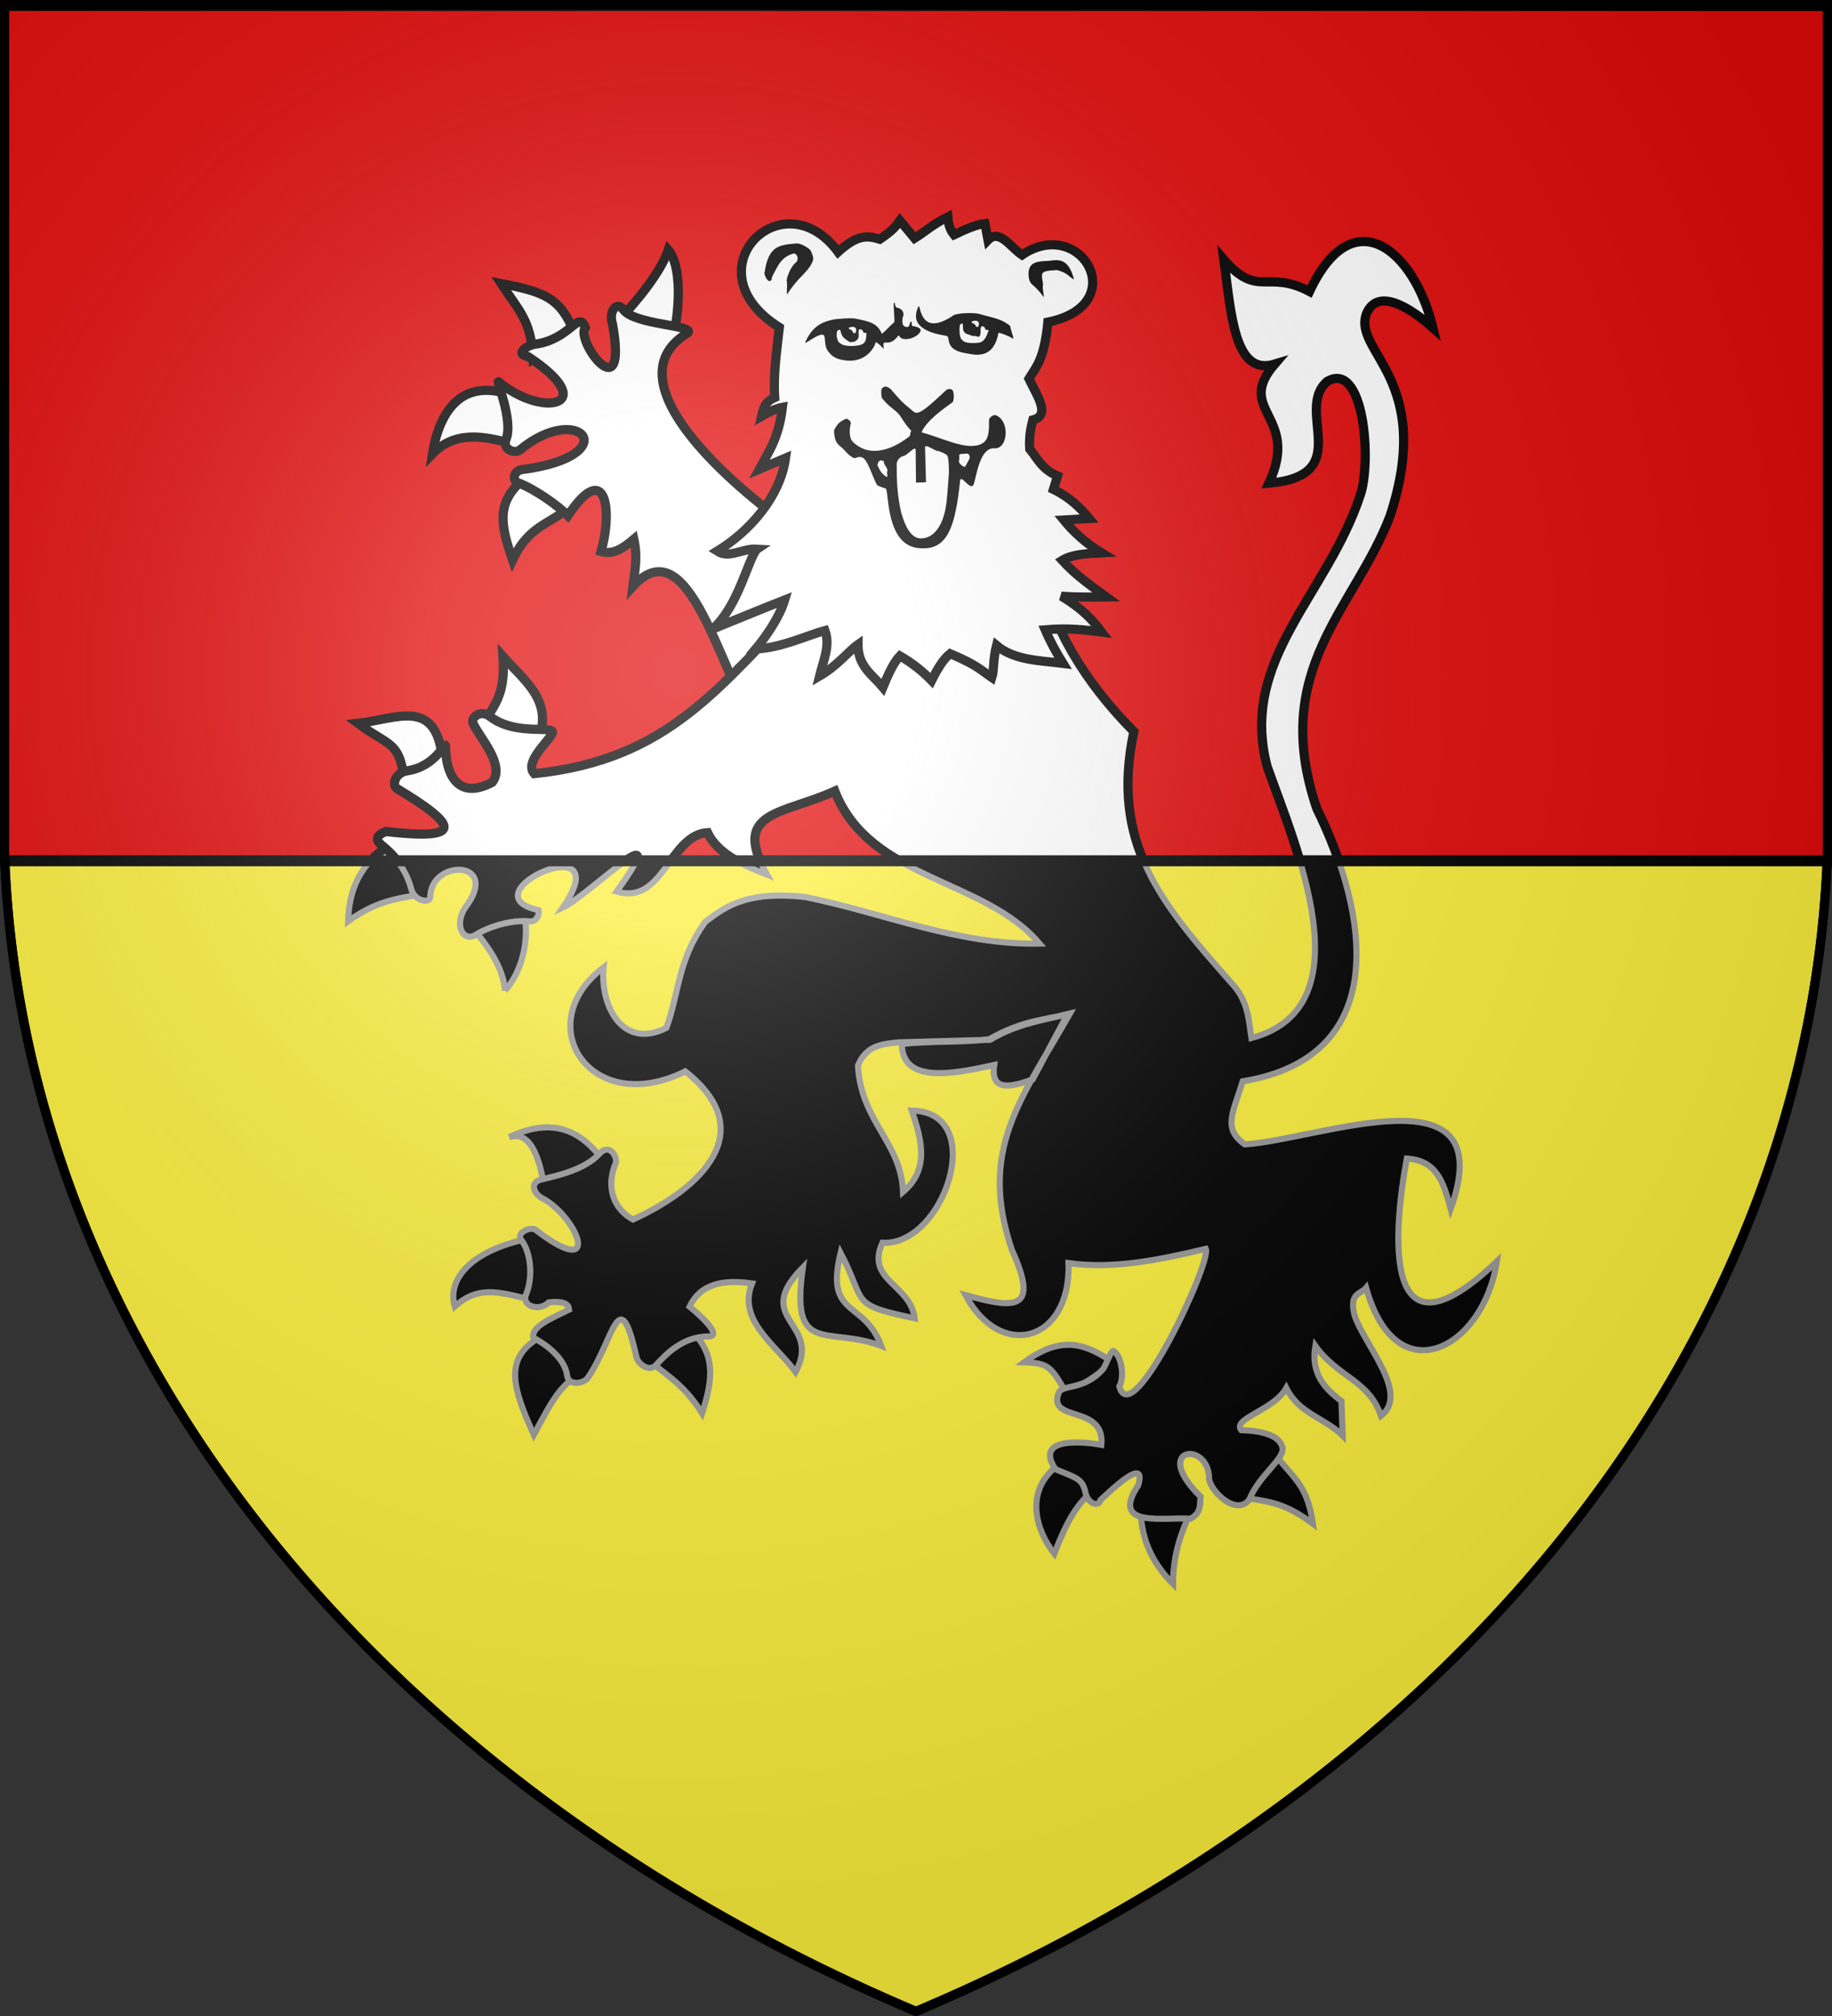
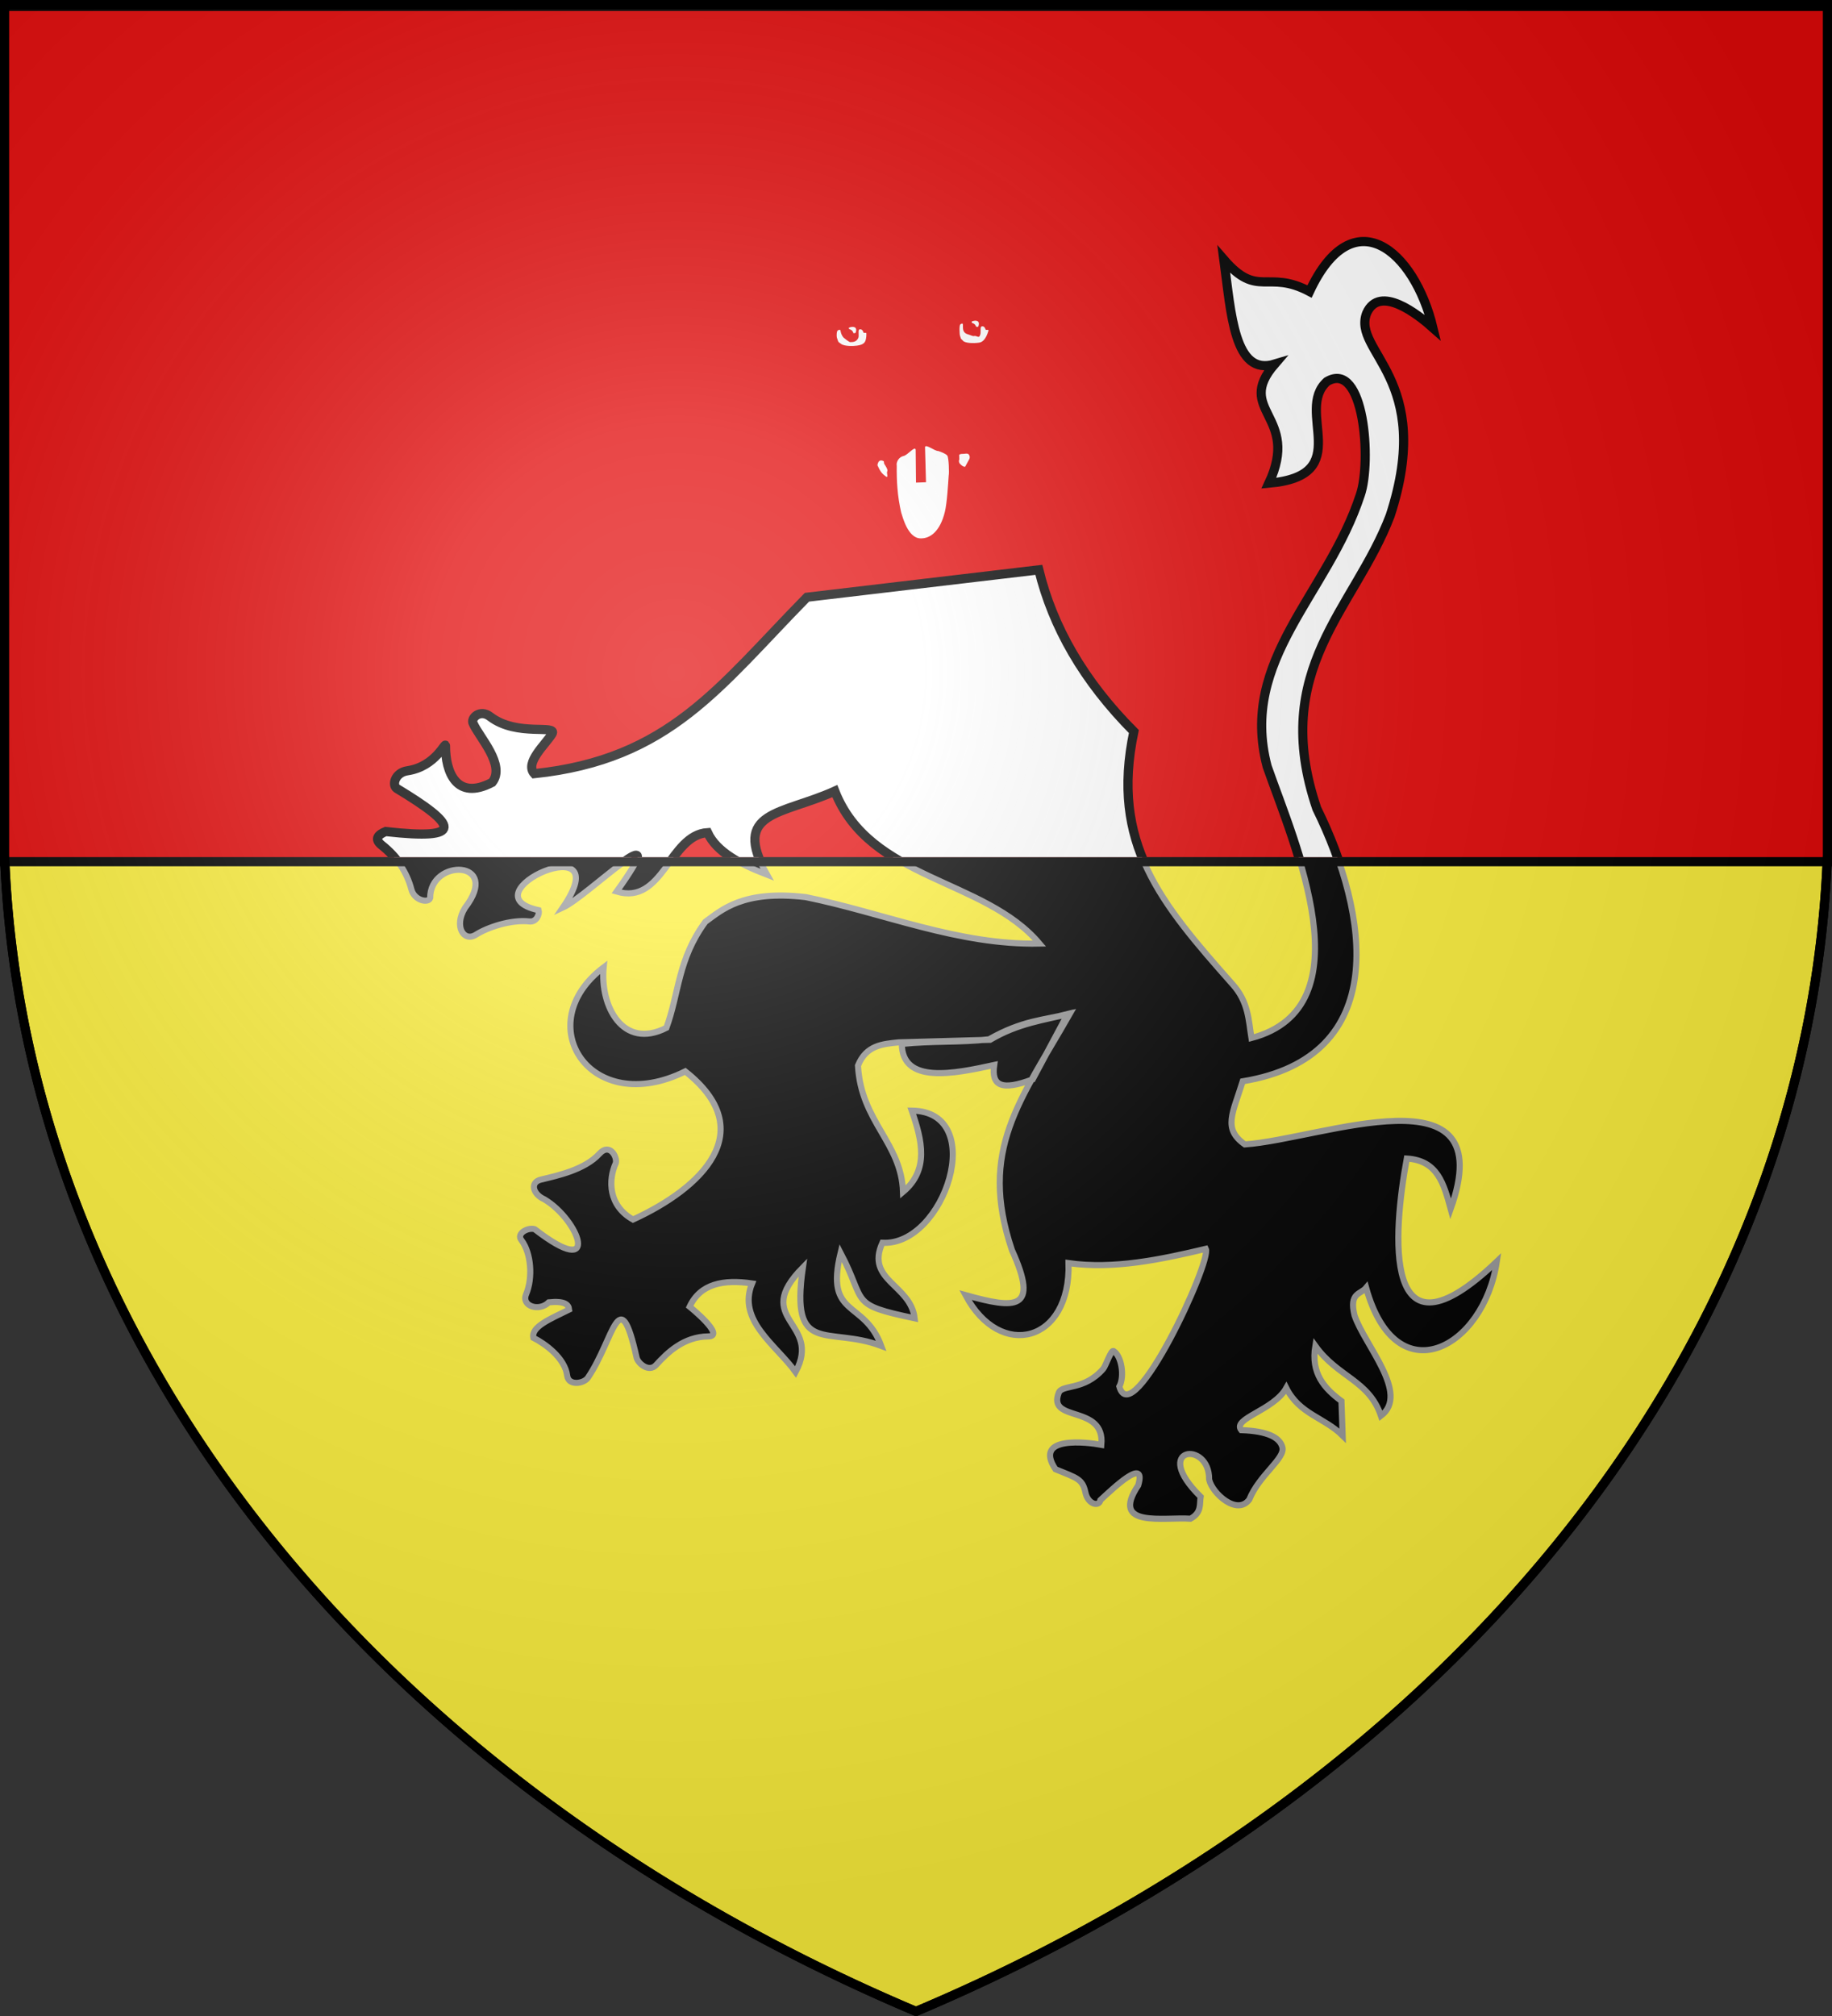
<svg xmlns="http://www.w3.org/2000/svg" xmlns:xlink="http://www.w3.org/1999/xlink" width="600" height="660" fill="#fcef3c" stroke="#000" stroke-width="3">
  <rect width="100%" height="100%" fill="#333333" stroke="none" />
  <defs>
    <radialGradient id="e" cx="221" cy="226" r="300" gradientTransform="matrix(1.35 0 0 1.35 -77 -85)" gradientUnits="userSpaceOnUse">
      <stop offset="0" stop-color="#fff" stop-opacity=".31" />
      <stop offset=".2" stop-color="#fff" stop-opacity=".25" />
      <stop offset=".6" stop-color="#666" stop-opacity=".13" />
      <stop offset="1" stop-opacity=".13" />
    </radialGradient>
    <clipPath id="c">
      <path id="b" fill="#e20909" d="M1 .6h598v280H1z" />
    </clipPath>
    <g id="a">
-       <path d="m210.654 443.682 16.725-7.104c6.506 7.081 6.405 14.304 2.568 26.086-6.667-10.513-12.626-12.775-19.293-18.982Zm-45.275-119.354c-.593-7.664-5.379-14.149-10.5-20.5l17-4c1.455 9.172-1.344 18.804-6.5 24.5ZM416.173 474 405 490.155c11.548 1.208 16.42 2.348 25 8.692-2.061-14.233-7.388-15.047-13.827-24.847Zm-42.59 19.422 16.97.354c-3.675 7.473-6.436 15.402-6.364 24.749-7.459-7.387-10.687-15.831-10.606-25.103ZM129.129 275.828l10.5 16.75c-10.815 1.653-16.803 2.729-25.629 9.025.311-9.889 3.488-19.218 15.129-25.775Zm235.792 170.395-15.38 10.43c-5.331-9.373-6.055-10.368-14.142-10.653 13.022-9.551 20.793-5.563 29.522.223ZM144.879 248l-12.336 9.194c-1.294-14.897-4.89-12.557-15.336-20.391 12.793-1.404 25.376-8.534 27.672 11.197Zm13.828-8.715 17.672 2.543c4.773-12.488-4.721-19.056-11.639-26.879.595 9.051-.746 14.188-6.417 21.321-.924 1.162 1.595 1.625.384 3.015Zm43.922-134.457 17.75 5.75c2.593-10.625 2.561-24.113-1.5-28.75-2.531 7.371-10.411 16.952-16.25 23Zm-28 12.75 13.5-8.578c-4.573-11.353-9.462-13.377-24-16.172 5.759 8.889 9.871 11.987 10.5 24.75Zm-7.25 11.75.5 16c-9.301-2.598-18.773-4.42-26.25 3.25 2.035-12.706 8.76-25.239 25.75-19.25Zm4.75 27 12.5 11.25c-6.629 4.574-12.125 5.889-16.75 15.75-4.009-11.698-5.611-19.123 4.25-27Zm6.25 233.25 19.75-8.75c-.624-.904-1.262-1.828-1.915-2.571-7.281-9.037-16.414-12.106-29.41-6.007 2.64-.692 8.757-2.029 11.575 17.328Zm-5.5 16 2.5 20.422c-13.08-3.657-19.104-4.771-26.464 1.707-2.727-9.898 7.01-18.707 23.964-22.129Zm5.75 31.25 11 13.172c-6.044 3.773-8.29 7.426-14.793 19.732-7.644-16.75-9.891-26.152 3.793-32.904Zm167.023 43.513c-10.102 8.379-6.277 20.848-.354 28.284 3.67-9.334 8.207-19.625 16.453-22.22l-16.099-6.064Z" />
-       <path d="M259 172.492c-12.602-8.631-61.574-46.895-33.69-63.535 2.258-2.571-17.458-2.538-21.174-7.592-2.156-2.93-4.861.578-3.559 4.635 5.293 29-12.223 5.67-8.906 1.233-2.114-5.876-4.799 3.767-16.214 5.427-2.983.34-6.994 3.34-2.457 4.107 24.132 15.995 4.853 20.36-9.746 8.191-.79-.401 4.97 12.779 2.439 19.042-1.217 3 2.818 4.758 4.634 3.263 19.673-16.263 34.909 1.974.673 6.47-2.52.267-3.665 3.453-1.181 4.38C174.9 160 182.62 165.368 186 168.794c12.711-18.887 14.629-1.218 10.836 11.767 4.156 1.219 7.482-1.296 10.759-4.035 1.333 6.137.32 10.125-.337 15.466 19.852-21.842 30.304 36.921 42.881 48.422 17.504-7.566 30.701-58.881 8.861-67.922Z" />
      <path d="M371.352 239.498c-16.556-16.618-26.571-34.326-31.129-52.943l-75.938 8.971c-28.757 29.255-44.972 53.125-89.302 57.761-3.204-3.569 3.65-9.519 5.792-13.002 2.002-3.285-11.45 1.052-20.22-5.661-3.31-2.624-6.585.523-5.565 2.28 2.01 4.531 10.676 13.553 6.205 19.235-11.704 6.138-15.305-3.374-15.288-11.995.003-1.576-3.134 6.808-12.469 8.19-4.044.598-5.105 4.606-3.533 5.766 19.986 12.043 22.616 17.104-3.596 14.126-2.347.981-3.93 2.379-1.309 4.47 4.897 3.866 8.263 8.828 9.721 14.449.971 3.743 5.612 4.615 6.163 2.855-.07-13.114 23.552-12.525 11.395 3.231-3.742 6.045-.368 11.32 3.604 8.769 3.75-2.377 11.414-5.019 17.51-4.333 2.445.275 3.376-2.564 3.017-3.686-24.562-5.346 26.827-28.365 7.914-.841 8.172-3.758 37.596-33.14 17.622-5.259 15.25 4.575 17.333-18.534 29.786-19.297 2.994 6.416 10.73 10.416 19.494 13.788-11.845-20.992 4.774-19.515 22.179-27.38 11.401 29.223 49.029 28.55 67.041 49.924-26.719.542-51.055-10.042-76.55-15.216-20.745-2.404-27.623 4.3-32.896 8.084-9.048 12.38-8.542 23.152-12.749 34.709-14.251 7.283-21.782-7.111-20.556-19.801-24.424 18.446-4.424 49.488 26.737 34.066 24.811 19.589 5.288 38.232-17.117 48.497-8.094-4.541-8.171-12.926-5.626-18.5.51-2.157-2.108-6.648-5.356-3.067-4.805 5.297-13.93 7.222-19.062 8.461-3.863.851-2.754 4.851.991 6.479 11.48 6.828 18.903 26.836-3.14 9.787-2.187-.678-6.122 1.402-4.357 3.585 3.235 4.246 3.779 12.413 1.537 17.718-1.644 3.89 4.267 5.8 7.436 2.639 5.081-.509 6.477.643 6.656 2.377-6.394 3.15-12.478 5.641-11.71 9.235 3.805 1.921 10.316 6.572 11.076 12.416.424 3.437 5.522 2.615 6.815.615 8.546-12.596 10.223-32 15.917-6.546.426 1.9 4.051 4.977 6.39 2.418 3.65-3.991 8.97-9.272 17.1-9.358 5.884-.063-6.124-9.731-6.124-9.731 3.545-7.567 11.093-8.975 20.445-7.607-4.95 12.112 7.856 20.117 14.264 29.003 8.851-16.522-14.671-16.917 2.378-34.233C258.733 444.181 271 434 288.62 440.621c-5.62-15.236-18.477-9.108-13.313-30.43 8.654 16.458 2.431 16.809 24.249 21.396-1.271-11.075-16.181-12.351-10.556-24.724 20.374 1.133 34.879-43.016 9.605-43.268 3.395 9.726 5.755 19.405-2.853 26.626C295.208 374 282 367.299 281 348.856c2.684-6.658 8-7.062 13.326-7.608l29.925-.84c9.387-5.532 17.593-6.408 26.151-8.559-16.274 28.513-30.044 44.611-18.99 77.391 9.077 19.983 1.133 19.311-15.215 14.74 11.402 21.497 34.543 15.563 33.759-10.461 14.739 2.089 30.22-1.159 44.96-4.671 2.009 4.014-24.076 60.152-28.319 45.086 1.833-3.428.676-10.07-1.89-11.631-.814-.495-2.58 4.909-3.403 5.849-6.339 7.247-13.453 4.951-14.567 7.83-3.822 9.88 15.212 3.66 13.965 17.018-4.463-.821-22.461-3.125-15.026 8 6.989 2.869 8.871 3.157 9.797 7.56.852 4.053 4.527 4.791 4.912 2.552 3.887-3.558 15.272-14.581 12.393-4.846-9.454 14.158 8.628 10.296 17.117 10.936 3.741-2.049 2.933-4.666 3.328-7.202-16.629-16.309 2.973-18.6 2.777-5.636 1 4.551 9.198 11.941 13.165 6.547 3.243-8.06 11.835-13.446 10.835-17.13-.831-3.122-4.738-5.291-13.464-5.583-3.088-3.839 10.603-6.407 14.74-13.788C425.595 463 433.67 464 439.737 470l-.393-11.311c-5.594-4.138-10.058-9.053-8.559-18.068 7.36 10.283 17.573 11.235 21.494 22.896 9.54-7.203-5.421-23.207-8.656-32.881-1.843-7.505 1.983-6.82 3.804-9.034 9.859 35.382 38.573 19.756 42.792-8.602-37.77 36-33.99-9.286-29.479-33.714 10.132.614 12.119 8.297 14.374 16.502 16.766-46.917-42.114-22.897-67.418-21.127-7.292-5.15-3.955-10.144-.696-20.661 48.803-8 41.354-54.648 24.261-89.302-15.524-45.698 12.372-65.245 24.046-95.899 14.693-45.077-12.614-53.55-7.712-66.265 4.219-9.545 16.84.462 21.703 4.784-6.094-25.331-26.118-42.46-40.415-11.887-13.883-7.331-16.929 2.425-28.052-10.46 2.382 17.74 3.369 38.273 16.641 34.233-13.255 15.382 8.528 16.738-1.902 38.989 28.594-2.498 8.297-23.67 19.019-33.283 12.25-7.242 14.665 26.29 10.936 37.09-10.775 32.863-39.76 53.863-30.525 88.909 8.723 25.035 33 78.819-5.135 88.913-.949-5.864-.967-11.822-6.182-17.593C380 295.518 363.637 276 371.352 239.498Zm-76.007 102.274c.159 13.228 17.053 9.769 30.258 6.892-.978 6.8 2.397 8.557 12.608 4.707L349.642 332c-7.697 2-14.702 2-25.72 8.259-9.524 1.093-18.62.462-28.577 1.513Z" />
-       <path d="M247.907 179.778c-2.907 3.156-5.964 18.547-14.507 26.167 19.6-7.967 17.261-7.065 23.6-9.545-1.63 5.488-6 11.895-9.482 16.042 7.948-.201 17.014-4.484 22.66-6.019 1.822 4.97-.558 9.94-1.772 14.911 5.94-3.436 9.488-8.15 12.594-10.334-.076 7.109 4.757 9.95 8.159 14 1.682-4.096 3.417-8 5.569-10.266 4.236 2.438 7.569 5.168 10.376 8.066 1.833-3.673 3.767-6.956 6.074-8.8 8.822 3.716 10.131 5.415 13.666 7.822.764-2.351.344-5.876 1.519-10.511 5.899 4.901 14.055 4.9 21.766 5.867-2.152-3.463-4.147-7.078-5.822-11 7.693-.65 13.105.032 18.475.733-2.782-3.738-6.14-7.54-13.16-11.733 5.539.394 10.062.296 14.678.244-4.945-3.593-9.939-7.048-14.425-11.978 3.339-2.055 8.125-2.171 12.907-2.444-5.464-3.327-9.315-7-12.401-10.756l8.352-.488c-2.974-3.527-6.309-6.917-11.733-9.533l1.357-4.401c-5.192-2.239-6.555-5.711-9.112-8.822-.264-4.026.338-6.821 1.013-9.511 5.994-1.546 1.348-7.96-1.265-13.489 2.499-4.17 4.969-6.296 6.207-18.55 27.8-5.582 10.927-35.097-8.485-21.983-3.715-2.467-7.424-8.689-11.136-4.888l-1.012-5.379c-2.313.197-5.908 1.633-10.124 3.668-1.581-1.956-1.849-3.912-2.024-5.868-5.116 2.569-7.551 4.971-10.883 7l-4.808-5.777c-1.082 1.576-2.233 3.182-6.58 6.111-3.466-1.022-6.94-2.022-13.667 4.155-18.184-24.651-49.056 6.04-19.235 24.689-.832 7.66-2.037 15.319-1.518 22.979-3.317 1.43-3.774 3.781-4.303 6.11 2.278-1.316 4.556-2.526 6.834-2.933-1.259 10.353-4.602 14.666-7.593 20.288l8.606-3.666c-1.778 12.622-11.614 23.9-22.383 30.484 3.991 2.56 8.081-.962 13.018-.662Z" />
      <g stroke="none">
-         <path fill="#000" d="M312.41 103.145c-11.631 7.967-10.83-4.387-11.621-2.754-3.873 7.993 7.524 9.182 9.211 9.59.943.228.308 1.852 1.513 3.432 1.363 1.786 4.113 2.134 6.884 2.587 6.572 1 8.007-4.007 8.603-7.017 1.135.017 4.394 1.541 4.756 1.892.603.584-.906-3.327-.889-4.152-3.144-2.457-5.126-2.502-10.151-3.941-1.379-.395-6.198-.442-8.306.363Zm-38.722 1.345c-4.482.765-7.586 2.314-9.913 7.451-.775 1.54 5.518-4.072 6.225-1.838.3.897 0 3.32 1.209 4.897 1.364 1.788 2.651 2.544 5.43 2.961 6.015.901 9.361-3.072 10.199-5.961 1.024.417 2.153 1.917 2.589 2.114.208.093-.619-2.149.573-1.983 3.153.418 4.15-2.95 4.541-2.131 1.009 2.136 6.059.625 6.945-1.602.318-.798-.981-1.47-2.486-1.635-.683-.089-.213-1.45-.526-1.465-.833-.04-.117 2.502-2.219 1.543-1.131-.516-.569-2.972-.566-3.112.496-.729.219-2.535-1.689-2.937-1.288-.279-.603-2.093-1.225-1.579-.291.24.396 6.005.06 6.31-1.835 1.608-3.935 3.979-4.054 3.695-1.392-3.3-3.781-3.927-8.368-4.847-1.413-.371-5.186-.014-6.725.119Zm70.29-19.15c2.551-.34 6.022-.858 7.767 6.178-2.218-1.318-2.01-2.121-5.624-3.112-2.121.241-4.702.101-4.856 1.594-.094 1 .158 1.455.357 3.254-.381.662.546 4.502.136 3.934-3.416-4.73-4.539-3.552-4.85-6.74-.528-5.448 3.985-4.749 7.07-5.108Zm-82.682-5.612c-1.117-.044-2.08.154-3.381.272-3.063.559-6.325 1.165-7.45 8.951-.465.696.835 3.3 1.669 3.049.732-.109.551-1 .866-1.639 1.305-2.468 2-3.915 3-5.01 1.212-1.387 2.98-2.151 4-2.351.996-.071 1.88 2 .565 3-1.376 1.187-2.565 3.687-2.95 5.848.379.663-.138 5.009.242 4.424 3.488-5.361 6.059-6.682 7.76-9.613 1.192-2.052.632-2.749-.001-4.396-.362-.944-3.201-2.492-4.32-2.535Zm28.63 46.843a1.54 1.54 0 0 0-1.187.828c-.227.451-.116 2.536.148 2.969 2.554 3.208 4.709 3.95 5.905 5.759 1.176 1.779 3.677 5.873 5.495 5.873.337 0 .996 2.17 1.006 1.846.112-3.553 3.466-7.083 10.599-12.089.692-.485.608-3.757-.085-4.159-.694-.481-1.543-.228-2.16.342-4.122 3.815-7.017 6.543-8.797 7.06-1.23.524-1.918-.535-3.441-1.758-2.105-1.689-2.609-2.372-5.278-5.374-.305-.554-1.562-1.384-2.205-1.297Zm35.941 9.303c-.867.066-2.01.946-1.955 1.759.088 3.472-.253 5.631-1.246 6.741-.993 1.111-2.448 1.622-4.666 1.626-4.263 0-9.636-2.585-15.819-4.355-4.416-1.645-3.7-.705-4.228 1.131-7.342 5.714-12.54 5.205-15.099 4.185-1.248-.497-2.969-1.529-3.854-2.701-.859-1.355-.888-3.442-.354-5.737.119-.554-1.102-1.635-1.646-1.389-2.646 1.242-2.708 1.866-3.83 3.639.028 3.802 1.198 4.661 2.316 5.592 1.514 1.275 2.155 2.635 4.239 3.625.481.212 2.218-1.342 3.686.666 1.589 2.306 2.589 6.046 3.832 8.101.223.377 2.859 1.143 2.932 1.243 1.048 2.348.123 20 12.279 19.493 8.05.101 10.461-7.641 11.982-22.072.253-2.421 3.544 3.684 4.459 1.098.949-2.683 1.981-12.094 6.839-11.752 4.596.233 5.038-9.503.133-10.893Z" />
        <path fill="#fff" d="M274.406 108.152c-.438.21-.464 1.986-.3 2.432.623 1.787.215 1.093 1.313 1.967 1.096.876 4.044.781 5.287.601 2.486-.36 3.035-1.216 3.051-3.949.011-.537-.91.07-1.008-.458-.069-.374-.56-1.199-1.302-.871-.506.126-.024 2.044-.34 2.765-.627 1.361-1.813 1.347-2.53 1.361-.358.142-1.749-1.031-2.268-1.446-1.548-1.737-.462-3.094-1.903-2.402Zm40.114-1.956c-.401.271-.275 3.271-.111 3.716.591 1.787.099.595.996 1.662.595.716 3.177.912 5.288.6 1.267-.186 2.307-1.405 3.052-3.948.011-.538-.911.07-1.009-.459-.069-.373-.56-1.199-1.302-.871-.505.223-.077 2.024-.434 2.765-.348 1.246-1.062.162-2 .339-.276.173-1.296-.368-2-.546-3-.815-.54-4.568-2.48-3.258ZM278 107.287c0 .175 0 .375.214.484.786.229 1.124.709 1.322 1.339l.655-.11c.809-2.046-.759-2.281-2.191-1.713Zm40.248-2.03c-.046.174-.005.374.143.484.844.236 1.123.708 1.321 1.259h.655c.843-2.077-.758-2.312-2.119-1.743Z" />
        <path d="M307.3 147.648c-1.127.082-4.093-2.374-4.344-1.309l.317 11.541L300 158l-.108-10.786c-.276-1.35-2.581 1.786-3.978 2.073-1.398.266-2.497 1.881-2.22 3.231-.061 4.821.19 9.798 1.455 15.282.438 1.2 2.087 8.365 6.334 8.462 3.251.075 6.416-2.394 7.958-8.633.742-3.007 1.098-9.475 1.262-11.888.2-.777.063-6-.473-6.611-.536-.61-1.913-1.13-2.93-1.482Zm-19.929 4.658c.873 1.868 1.283 2.694 2.994 3.831.594.069-.089-1.36.229-1.849.318-.491-.696-1.969-1.019-2.456l-.128-.832c-1.272-.675-1.86-.006-2.076 1.306Zm26.764-3.382.056 1.426c-.215.516-.191 1.105.26 1.528.375.422 1.087 1.037 1.649.913l1.41-2.596c.18-.483.09-1.022-.237-1.426-.327-.404-.973-.251-1.5-.199-.791.078-1.197-.07-1.638.354Z" />
      </g>
    </g>
  </defs>
  <path id="d" d="M1.5 1.5h597V280A570 445 0 0 1 300 658.5 570 445 0 0 1 1.5 280Z" />
  <use xlink:href="#a" fill="#000" stroke-width="2" stroke="#999" />
  <use xlink:href="#b" y="1.5" />
  <g clip-path="url(#c)">
    <use xlink:href="#a" fill="#fff" />
  </g>
-   <path fill="#000" stroke="none" d="M1 280h598v3H1z" />
  <use xlink:href="#d" fill="url(#e)" />
</svg>